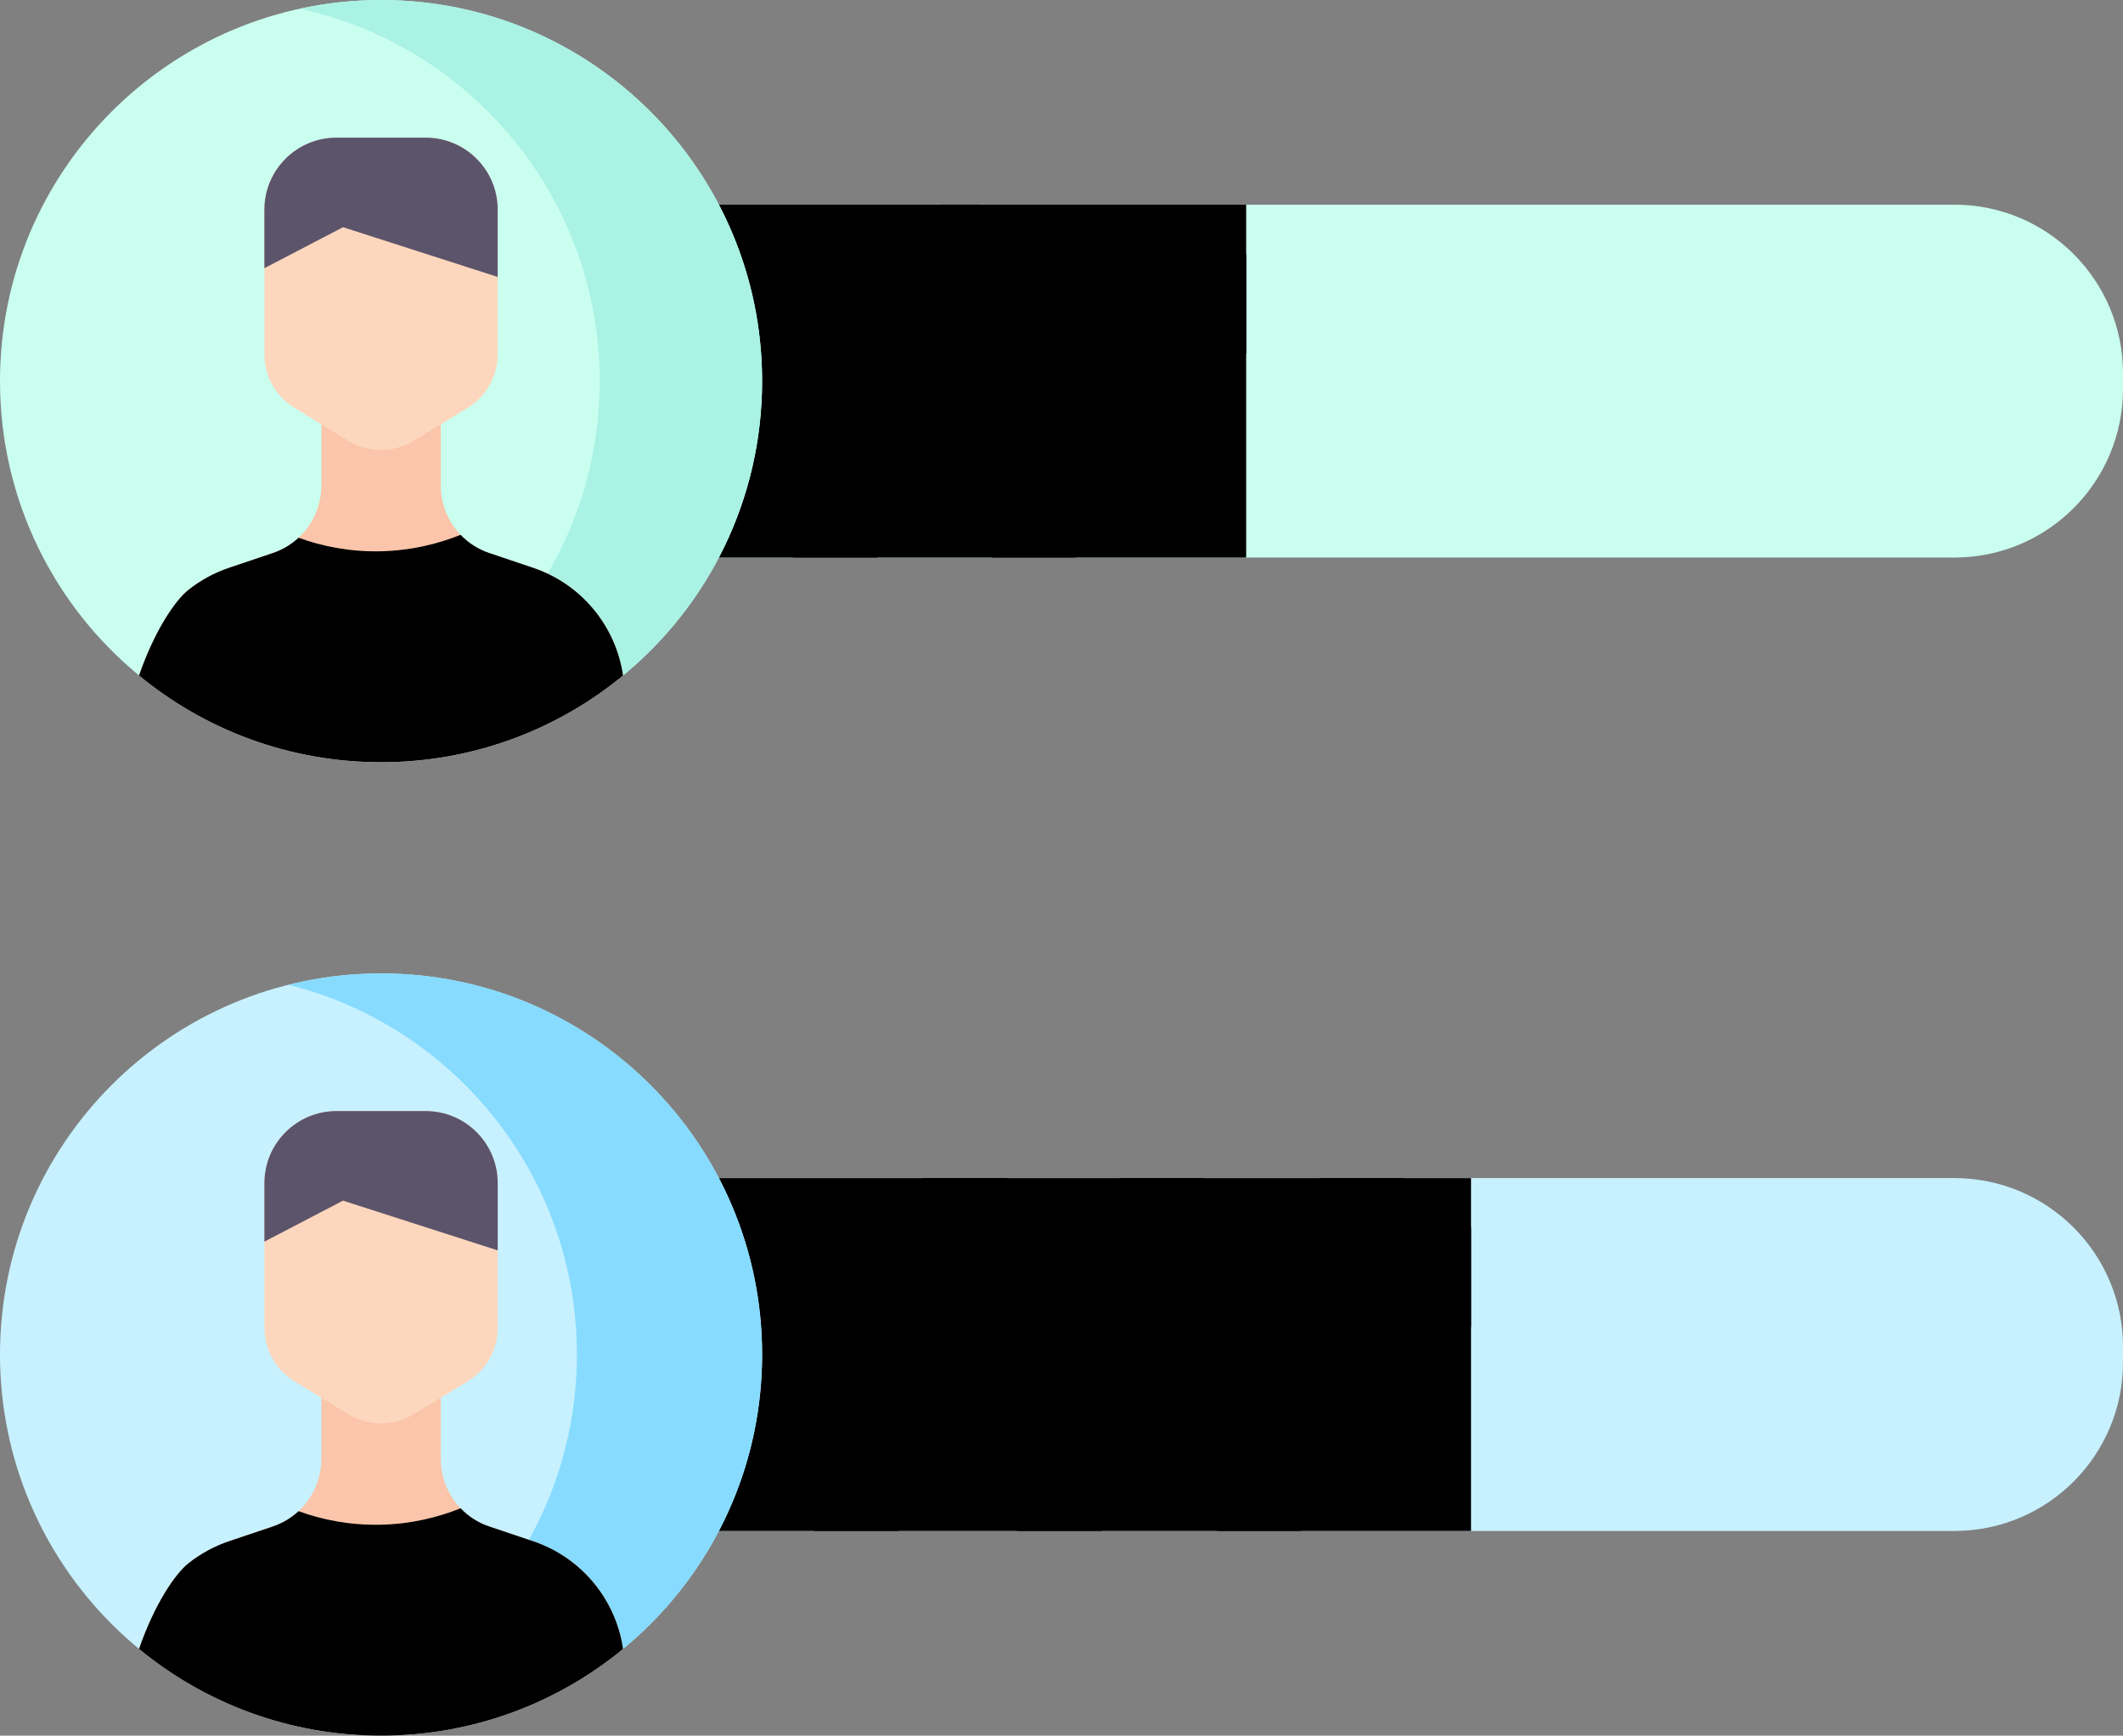
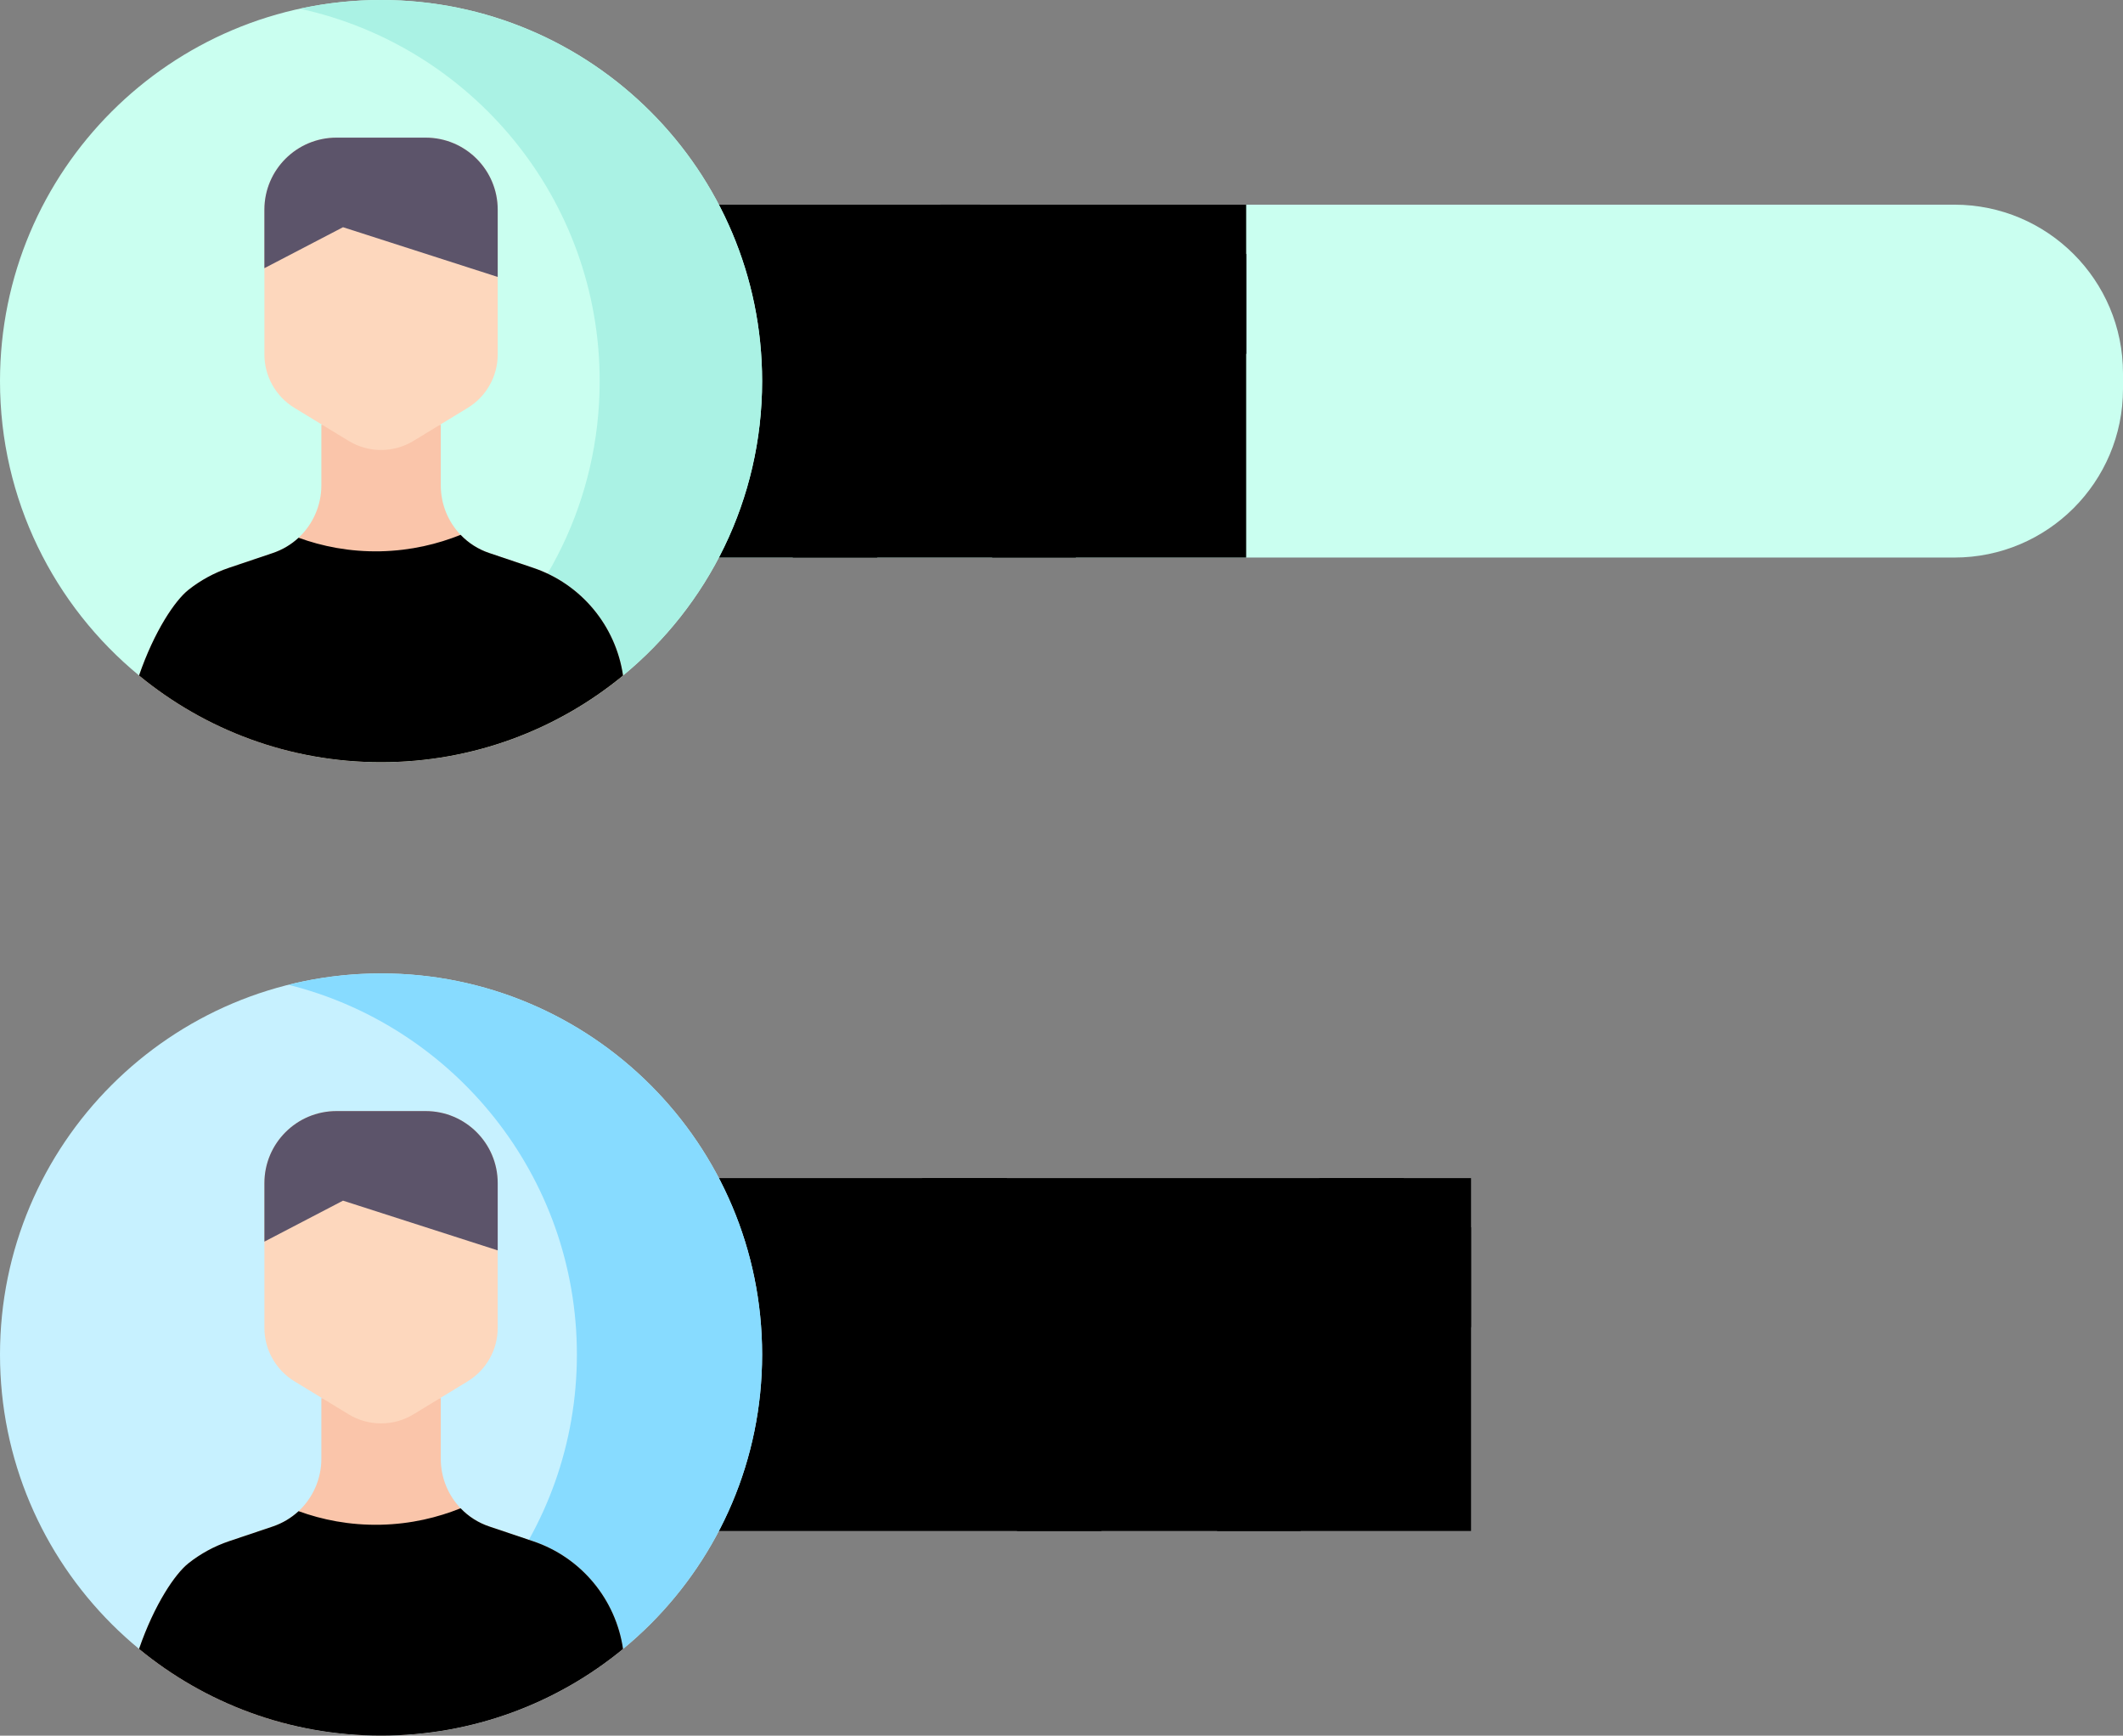
<svg xmlns="http://www.w3.org/2000/svg" version="1.1" id="Warstwa_1" x="0px" y="0px" width="196.262px" height="160.43px" viewBox="0 0 196.262 160.43" enable-background="new 0 0 196.262 160.43" xml:space="preserve">
  <rect x="0" y="0" width="196.262" height="160.43" fill="#808080" stroke="none" />
  <path fill="#CAFFF0" d="M196.262,34.505v1.442c0,8.61-6.982,15.589-15.592,15.589H66.084V18.918H180.67  C189.28,18.918,196.262,25.895,196.262,34.505z" />
-   <path fill="#C7F1FF" d="M196.262,124.481v1.443c0,8.61-6.982,15.587-15.592,15.587H66.084v-32.618H180.67  C189.28,108.894,196.262,115.872,196.262,124.481z" />
  <path class="fill_lighter_2" d="M66.084,18.918h49.119v32.618H66.084V18.918z" />
  <path class="fill_darker_2" d="M90.602,18.918l-24.518,28.24v-9.037l16.675-19.204H90.602z" />
  <path class="fill_darker_2" d="M108.972,18.918L81.076,51.536h-7.8l27.896-32.618H108.972z" />
  <path class="fill_darker_2" d="M115.204,23.45v9.237L99.438,51.536h-7.732L115.204,23.45z" />
  <path class="fill_lighter_3" d="M66.084,108.894h69.907v32.618H66.084V108.894z" />
  <g>
-     <path class="fill_darker_3" d="M111.327,108.894l-28.252,32.618h-7.843l28.252-32.618H111.327z" />
    <path class="fill_darker_3" d="M93.116,108.894l-27.032,31.227v-9.058l19.192-22.17H93.116z" />
    <path class="fill_darker_3" d="M129.804,108.894l-27.996,32.618h-7.812l27.996-32.618H129.804z" />
    <path class="fill_darker_3" d="M135.992,113.429v9.234l-15.766,18.849h-7.729L135.992,113.429z" />
  </g>
  <path fill="#CAFFF0" d="M70.454,35.227c0,10.962-5.006,20.755-12.855,27.211v0.004c-6.085,5.006-13.878,8.011-22.372,8.011  s-16.282-3.005-22.371-8.015C5.006,55.982,0,46.189,0,35.227C0,15.773,15.773,0,35.227,0C54.684,0,70.454,15.773,70.454,35.227z" />
  <path fill="#AAF2E4" d="M35.227,0c-2.577,0-5.088,0.28-7.508,0.804c15.85,3.441,27.719,17.546,27.719,34.423  c0,10.962-5.006,20.755-12.855,27.211v0.004c-4.239,3.487-9.308,6-14.864,7.205c2.42,0.526,4.931,0.806,7.508,0.806  c8.495,0,16.287-3.005,22.371-8.011v-0.004c7.851-6.457,12.856-16.249,12.856-27.211C70.454,15.773,54.684,0,35.227,0z" />
  <path fill="#FAC5AA" d="M57.597,62.438v0.004c-6.084,5.006-13.876,8.011-22.371,8.011s-16.282-3.005-22.372-8.015  c1.418-4.113,3.333-6.94,4.573-7.92c1.108-0.876,2.372-1.571,3.757-2.038l4.026-1.357c0.909-0.305,1.714-0.789,2.39-1.414  l0.003-0.003c1.31-1.225,2.105-2.965,2.105-4.845v-5.597h11.04v5.597c0,1.744,0.678,3.369,1.827,4.573h0.004v0.003  c0.719,0.753,1.629,1.345,2.665,1.688l4.026,1.355C53.746,53.981,56.928,57.867,57.597,62.438z" />
  <path fill="#FDD7BD" d="M46.011,19.382v13.382c0,2.017-1.054,3.889-2.773,4.938l-5.006,3.047c-1.843,1.125-4.163,1.125-6.01,0  l-5.001-3.047c-1.723-1.05-2.778-2.921-2.778-4.938V19.382c0-3.678,2.984-6.659,6.663-6.659h8.241  C43.027,12.723,46.011,15.704,46.011,19.382z" />
  <path fill="#5C546A" d="M46.011,19.382v6.217L31.71,21.002l-7.268,3.787v-5.407c0-3.678,2.986-6.659,6.663-6.659h8.243  C43.027,12.723,46.011,15.704,46.011,19.382z" />
  <path class="fill_lighter_2" d="M57.597,62.438v0.004c-6.084,5.006-13.876,8.011-22.371,8.011s-16.282-3.005-22.372-8.015  c1.418-4.113,3.333-6.94,4.573-7.92c1.108-0.876,2.372-1.571,3.757-2.038l4.026-1.357c0.909-0.305,1.714-0.789,2.39-1.414  l0.003-0.003c2.162,0.785,4.7,1.313,7.577,1.252c2.836-0.063,5.313-0.683,7.4-1.521c0.719,0.753,1.629,1.343,2.665,1.686  l4.026,1.357C53.746,53.981,56.928,57.867,57.597,62.438z" />
  <path fill="#C7F1FF" d="M70.454,125.203c0,19.455-15.772,35.227-35.227,35.227S0,144.658,0,125.203s15.772-35.227,35.227-35.227  S70.454,105.748,70.454,125.203z" />
  <path fill="#87DBFF" d="M35.227,89.976c-2.953,0-5.82,0.365-8.562,1.05c15.318,3.824,26.666,17.675,26.666,34.177  s-11.348,30.351-26.666,34.176c2.742,0.684,5.609,1.051,8.562,1.051c19.455,0,35.227-15.772,35.227-35.227  S54.682,89.976,35.227,89.976z" />
  <path fill="#FAC5AA" d="M57.597,152.415v0.004c-6.084,5.006-13.876,8.011-22.371,8.011s-16.282-3.005-22.372-8.015  c1.418-4.113,3.333-6.94,4.573-7.92c1.108-0.876,2.372-1.571,3.757-2.038l4.026-1.355c0.909-0.307,1.714-0.791,2.39-1.415  l0.003-0.003c1.31-1.223,2.105-2.965,2.105-4.845v-5.597h11.04v5.597c0,1.744,0.678,3.369,1.827,4.571h0.004v0.004  c0.719,0.752,1.629,1.343,2.665,1.686l4.026,1.357C53.746,143.958,56.928,147.843,57.597,152.415z" />
  <path fill="#FDD7BD" d="M46.011,109.358v13.382c0,2.017-1.054,3.889-2.773,4.94l-5.006,3.046c-1.843,1.125-4.163,1.125-6.01,0  l-5.001-3.046c-1.723-1.051-2.778-2.923-2.778-4.94v-13.382c0-3.678,2.984-6.659,6.663-6.659h8.241  C43.027,102.699,46.011,105.679,46.011,109.358z" />
  <path fill="#5C546A" d="M46.011,109.358v6.219L31.71,110.98l-7.267,3.787v-5.408c0-3.678,2.984-6.659,6.663-6.659h8.241  C43.027,102.699,46.011,105.679,46.011,109.358z" />
  <path class="fill_lighter_3" d="M57.597,152.415v0.004c-6.084,5.006-13.876,8.011-22.371,8.011s-16.282-3.005-22.372-8.015  c1.418-4.113,3.333-6.94,4.573-7.92c1.108-0.876,2.372-1.571,3.757-2.038l4.026-1.355c0.909-0.307,1.714-0.791,2.39-1.415  l0.003-0.003c2.162,0.785,4.7,1.313,7.577,1.252c2.836-0.061,5.313-0.681,7.4-1.521c0.719,0.753,1.629,1.343,2.665,1.688  l4.026,1.355C53.746,143.958,56.928,147.843,57.597,152.415z" />
</svg>